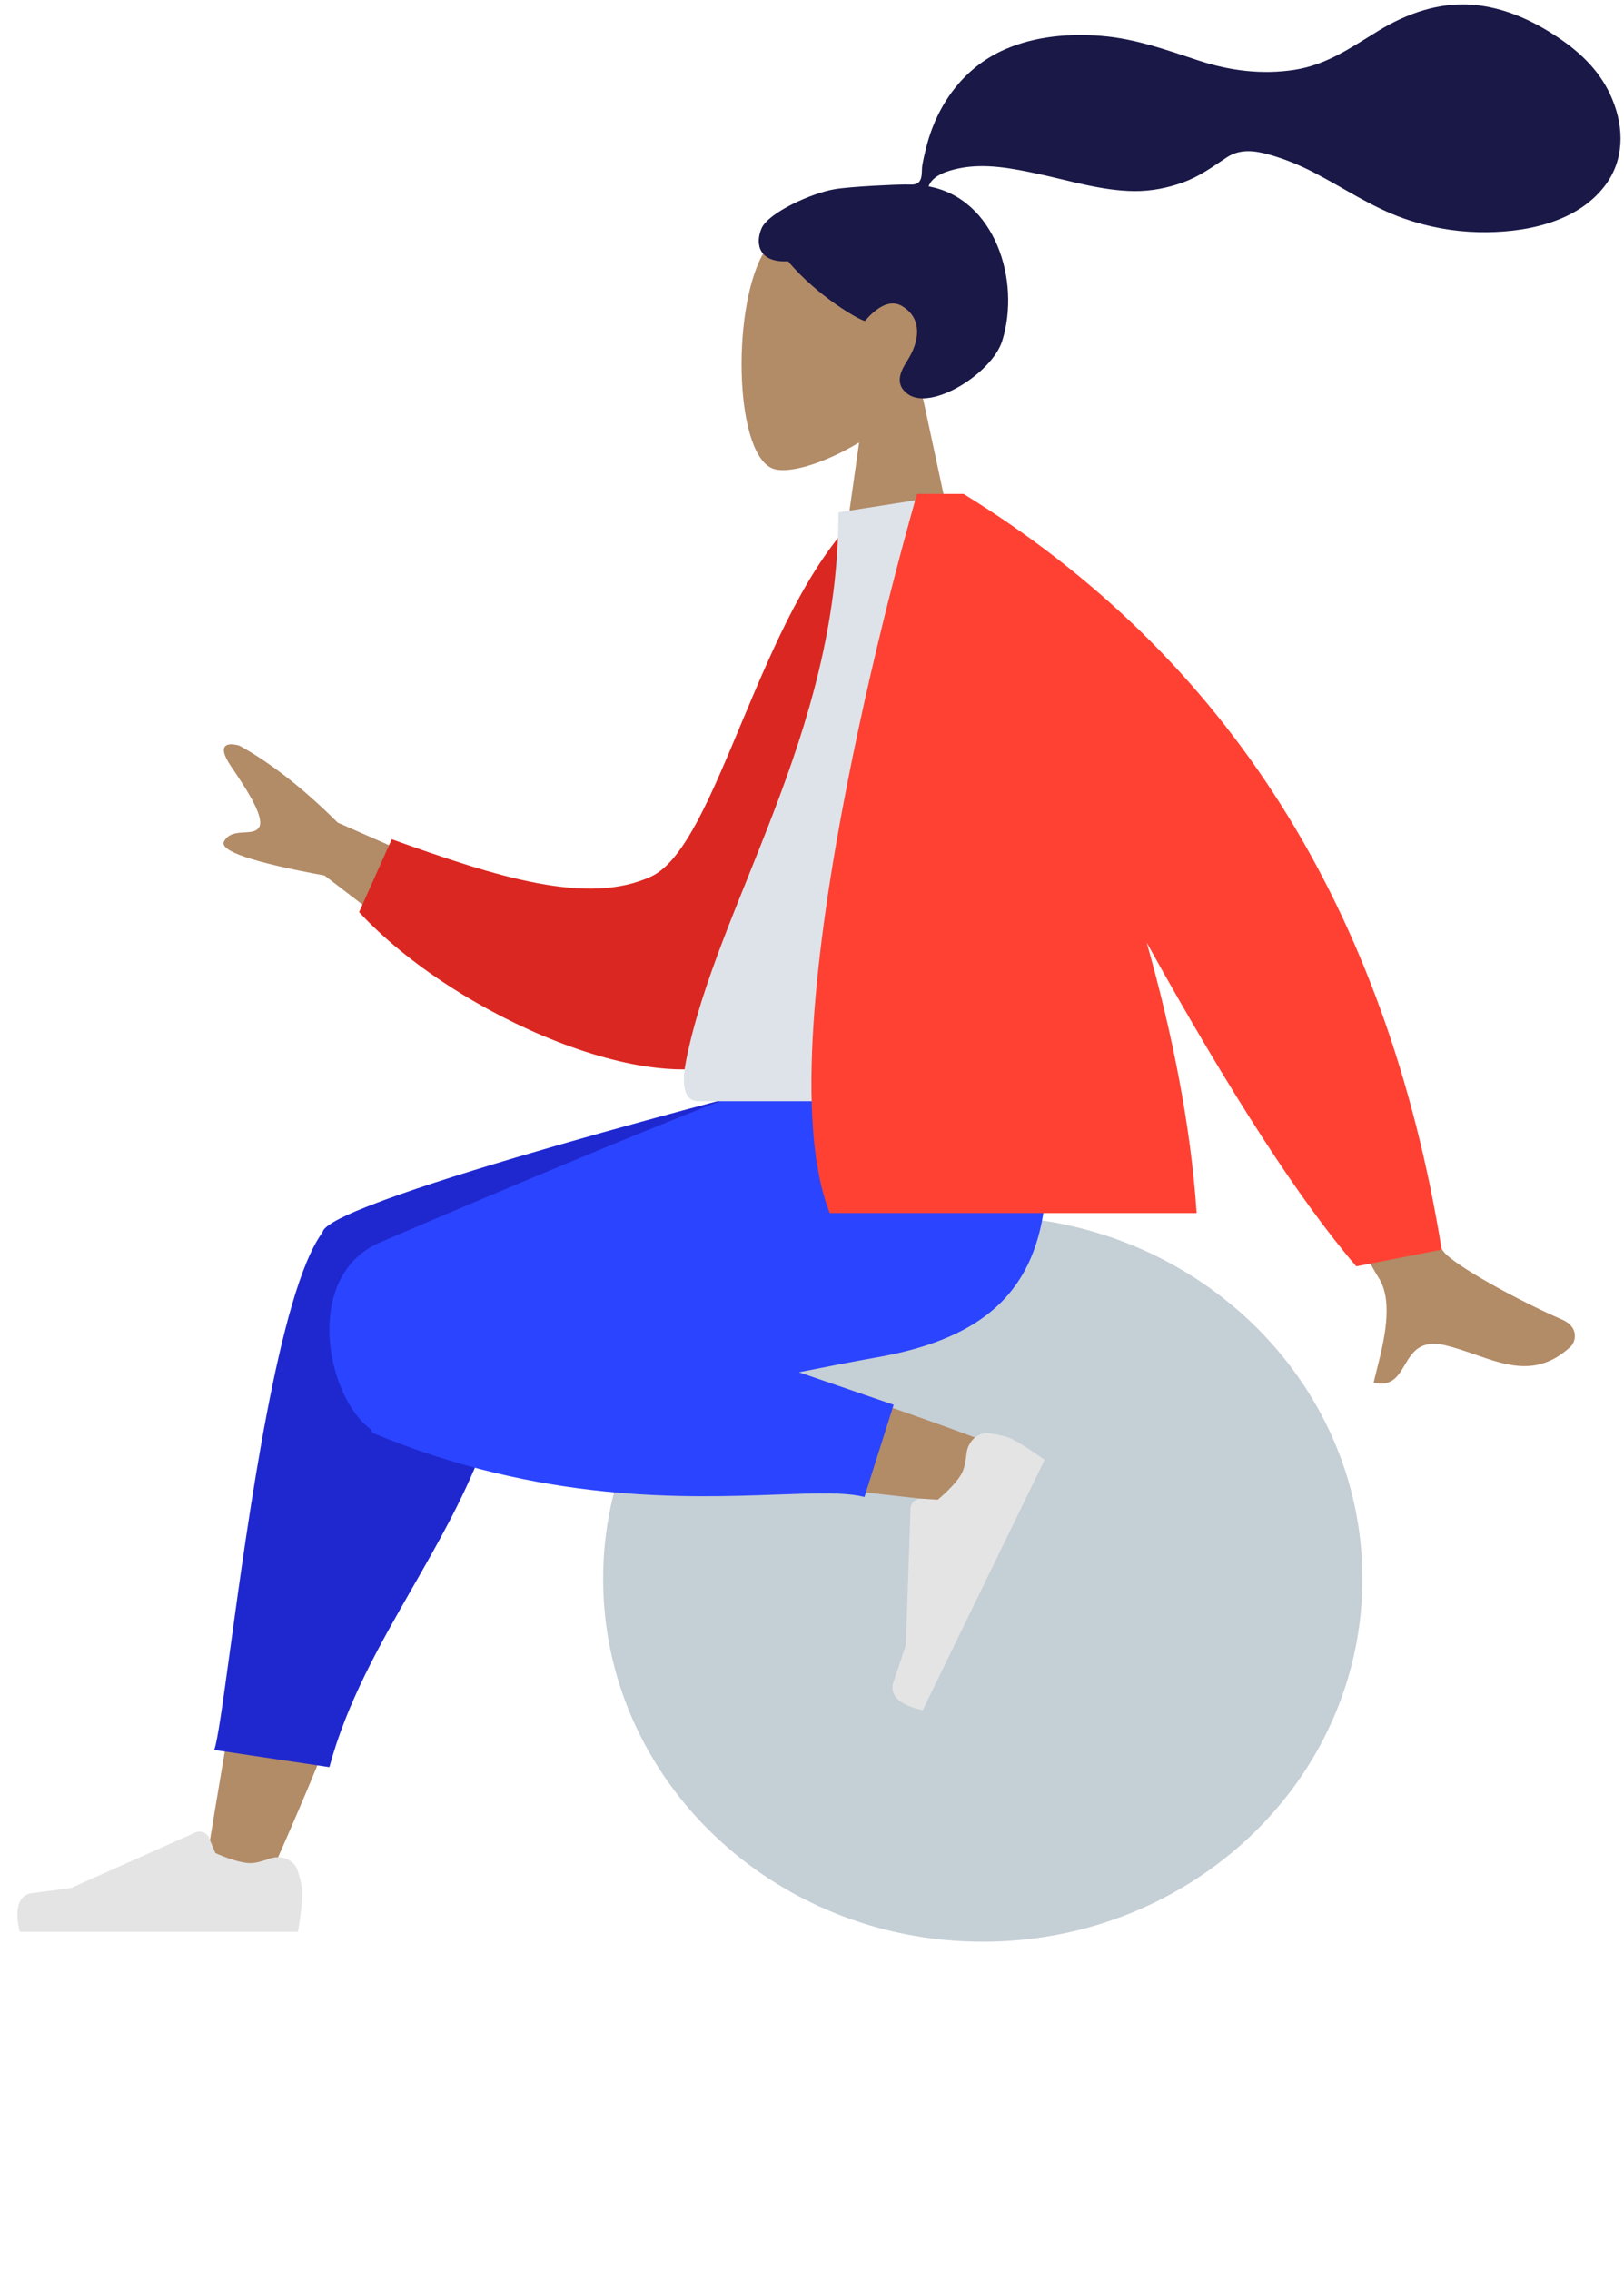
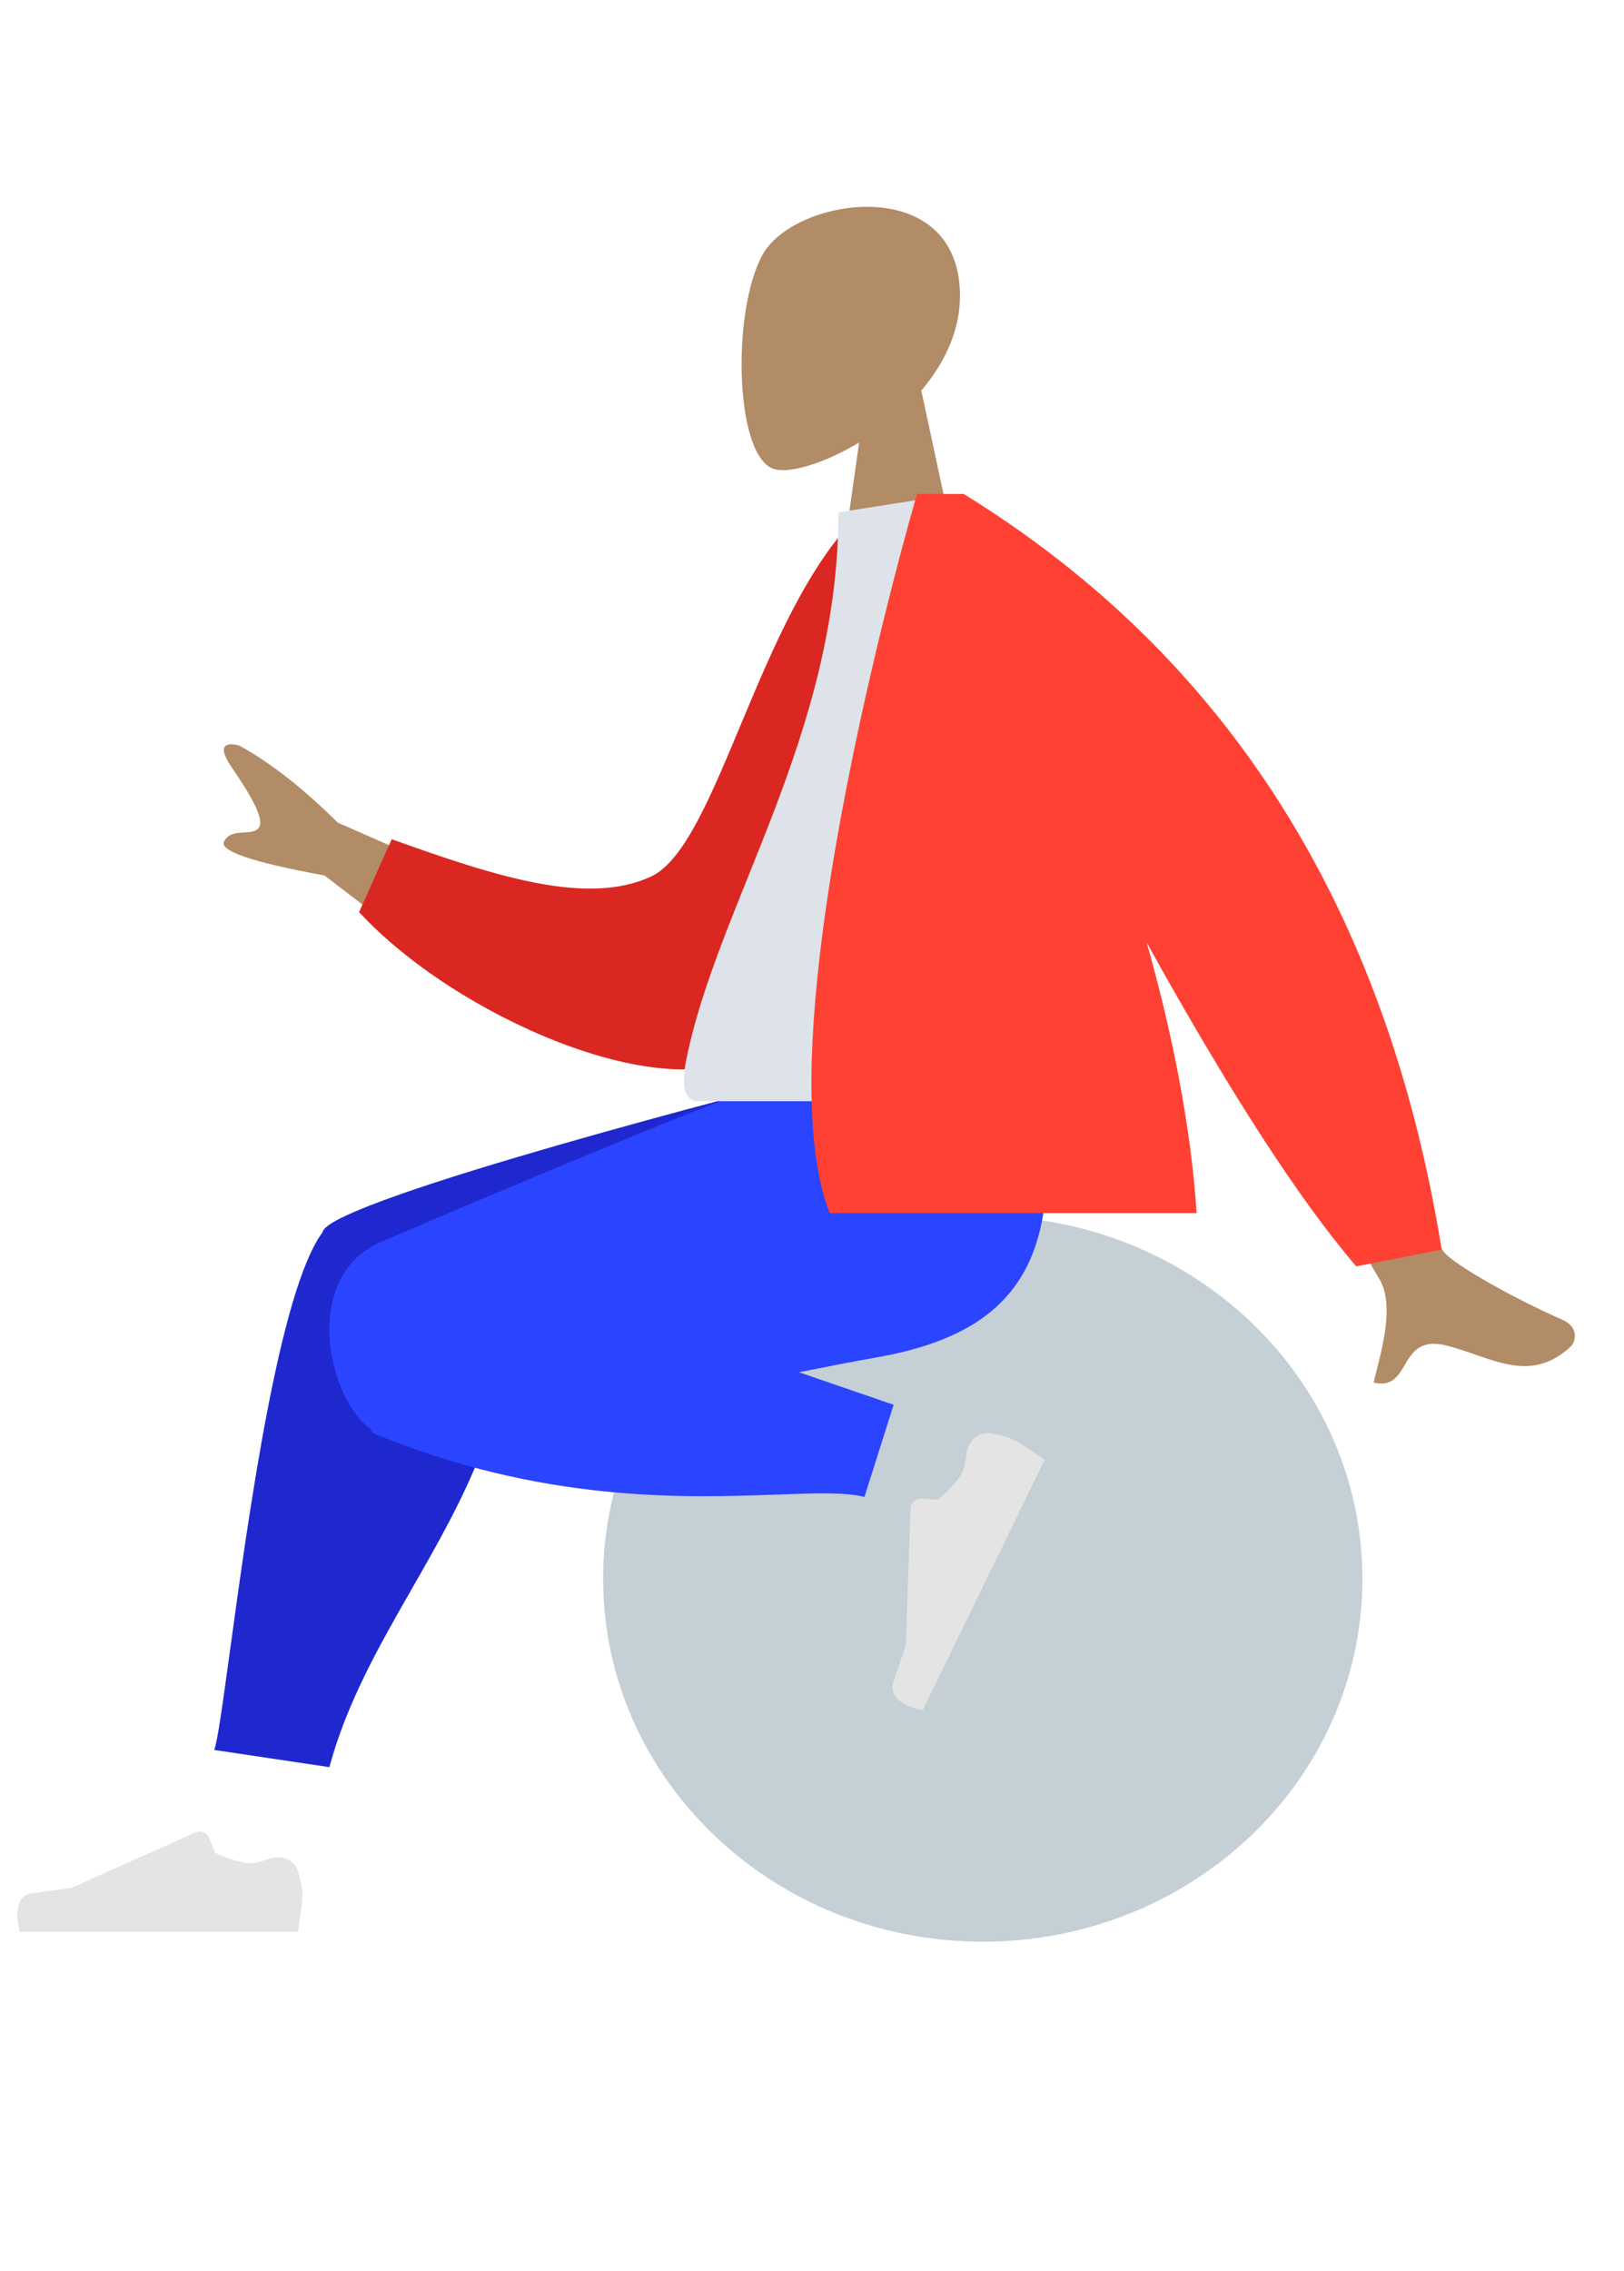
<svg xmlns="http://www.w3.org/2000/svg" width="156" height="218" viewBox="0 0 156 218" fill="none">
  <path fill-rule="evenodd" clip-rule="evenodd" d="M94.403 186.411C74.264 186.411 57.937 170.816 57.937 151.578C57.937 132.341 74.264 116.746 94.403 116.746C114.543 116.746 130.869 132.341 130.869 151.578C130.869 170.816 114.543 186.411 94.403 186.411Z" fill="#C5CFD6" />
-   <path fill-rule="evenodd" clip-rule="evenodd" d="M37.71 149.721C35.949 155.895 31.561 167.598 25.493 181.037L19.727 179.353C24.771 148.428 28.969 127.954 31.374 121.723C32.963 117.606 44.983 118.088 43.6 126.372C43.02 129.846 40.726 139.149 37.71 149.721ZM61.41 127.817C70.813 129.767 90.309 136.658 95.877 138.86C99.376 140.244 97.12 144.938 94.135 144.527C93.629 144.458 91.841 144.258 89.173 143.959C80.602 142.999 62.952 141.023 49.565 139.095C42.516 138.08 46.308 124.868 53.627 126.266C56.089 126.736 58.708 127.257 61.41 127.817Z" fill="#B28B67" />
  <path fill-rule="evenodd" clip-rule="evenodd" d="M31.005 118.233C31.967 115.094 75.667 103.95 75.667 103.95H79.249V107.29L49.135 122.63C49.175 123.125 49.15 123.648 49.053 124.2C49.271 135.572 44.407 144.068 39.591 152.48C36.442 157.98 33.314 163.445 31.64 169.654L20.577 168.003C20.899 167.178 21.409 163.459 22.105 158.374C23.862 145.553 26.809 124.048 30.943 118.359C30.958 118.339 30.972 118.319 30.987 118.299C30.993 118.277 30.999 118.255 31.005 118.233Z" fill="#1F28CF" />
  <path fill-rule="evenodd" clip-rule="evenodd" d="M76.746 131.741C79.502 131.189 82.039 130.696 84.21 130.315C98.235 127.853 102.324 120.341 99.906 103.95H74.067C69.846 105.164 47.91 114.369 36.528 119.265C28.995 122.506 31.37 134.188 35.636 137.228C35.659 137.415 35.736 137.541 35.873 137.598C52.046 144.306 65.838 143.805 74.694 143.484C78.403 143.349 81.247 143.246 83.037 143.717L85.842 134.863L76.746 131.741Z" fill="#2B44FF" />
  <path fill-rule="evenodd" clip-rule="evenodd" d="M92.842 139.543C92.965 138.379 93.941 137.431 95.098 137.607C95.884 137.727 96.697 137.897 97.175 138.131C98.326 138.693 100.348 140.155 100.348 140.155C99.697 141.491 88.639 164.179 88.639 164.179C88.639 164.179 85.089 163.606 85.825 161.468C86.562 159.33 87.014 157.898 87.014 157.898L87.463 144.845C87.482 144.282 87.963 143.846 88.525 143.881L90.074 143.979C90.074 143.979 91.856 142.536 92.425 141.368C92.643 140.92 92.769 140.227 92.842 139.543Z" fill="#E4E4E4" />
  <path fill-rule="evenodd" clip-rule="evenodd" d="M25.878 178.445C26.979 178.046 28.26 178.507 28.609 179.625C28.846 180.385 29.049 181.19 29.049 181.722C29.049 183.004 28.622 185.463 28.622 185.463C27.136 185.463 1.911 185.463 1.911 185.463C1.911 185.463 0.87 182.019 3.113 181.744C5.357 181.47 6.84 181.248 6.84 181.248L18.76 175.931C19.275 175.701 19.878 175.942 20.092 176.463L20.684 177.899C20.684 177.899 22.761 178.869 24.059 178.869C24.556 178.869 25.233 178.679 25.878 178.445Z" fill="#E4E4E4" />
  <path fill-rule="evenodd" clip-rule="evenodd" d="M82.526 42.482C79.212 44.478 75.957 45.443 74.428 45.049C70.596 44.062 70.243 30.05 73.209 24.526C76.174 19.002 91.418 16.594 92.186 27.539C92.453 31.337 90.857 34.727 88.499 37.493L92.727 57.188H80.446L82.526 42.482Z" fill="#B28B67" />
-   <path fill-rule="evenodd" clip-rule="evenodd" d="M80.209 18.159C81.827 17.894 86.186 17.711 86.989 17.711C87.503 17.711 88.059 17.829 88.364 17.357C88.613 16.971 88.522 16.319 88.596 15.871C88.682 15.35 88.805 14.837 88.929 14.324C89.282 12.866 89.816 11.479 90.562 10.177C91.964 7.734 94.016 5.821 96.608 4.707C99.47 3.478 102.708 3.196 105.786 3.445C109.08 3.712 112.062 4.799 115.172 5.822C118.136 6.796 121.24 7.18 124.34 6.704C127.463 6.225 129.823 4.533 132.458 2.927C135.155 1.283 138.237 0.208 141.425 0.455C144.401 0.686 147.144 1.914 149.605 3.555C151.907 5.09 153.807 6.936 154.879 9.536C156.033 12.332 156.032 15.4 154.135 17.872C151.384 21.453 146.279 22.379 142.031 22.287C139.574 22.234 137.161 21.786 134.841 20.971C131.747 19.883 129.074 18.04 126.18 16.544C124.822 15.842 123.418 15.266 121.946 14.851C120.518 14.448 119.112 14.263 117.819 15.125C116.451 16.037 115.225 16.933 113.661 17.504C112.159 18.052 110.57 18.358 108.97 18.346C105.859 18.322 102.791 17.353 99.769 16.704C97.305 16.175 94.668 15.647 92.156 16.156C91.107 16.368 89.576 16.806 89.197 17.895C95.57 19.05 98.073 26.927 96.277 32.71C95.307 35.831 89.478 39.48 87.212 37.839C85.776 36.799 86.647 35.435 87.212 34.534C88.292 32.809 88.662 30.592 86.662 29.391C84.938 28.355 83.125 30.815 83.091 30.813C82.617 30.775 78.522 28.461 75.7 25.083C72.917 25.248 72.495 23.414 73.159 21.914C73.824 20.413 77.972 18.526 80.209 18.159Z" fill="#191847" />
  <path fill-rule="evenodd" clip-rule="evenodd" d="M32.442 78.976L50.983 87.114L45.063 94.694L31.176 84.053C24.24 82.78 21.023 81.686 21.526 80.772C21.95 80.001 22.738 79.957 23.465 79.917C24.03 79.886 24.558 79.857 24.847 79.488C25.506 78.644 23.88 76.038 22.231 73.632C20.582 71.225 22.128 71.312 23.032 71.6C26.057 73.282 29.194 75.741 32.442 78.976ZM115.46 91.435L125.946 89.356C133.057 108.089 137.297 118.354 138.665 120.153C139.668 121.471 145.855 124.867 150.042 126.681C151.723 127.409 151.362 128.829 150.869 129.283C147.759 132.147 144.869 131.143 141.722 130.05C140.811 129.734 139.879 129.41 138.913 129.171C136.415 128.55 135.654 129.835 134.936 131.048C134.299 132.123 133.696 133.142 131.948 132.735C132.027 132.392 132.125 132.008 132.23 131.594C132.912 128.914 133.917 124.961 132.426 122.665C131.661 121.486 126.005 111.076 115.46 91.435Z" fill="#B28B67" />
  <path fill-rule="evenodd" clip-rule="evenodd" d="M86.96 50.145L82.535 49.387C72.897 58.731 68.964 81.179 62.541 84.15C56.469 86.96 47.86 84.241 37.628 80.57L34.494 87.568C43.791 97.62 63.598 106.113 71.626 101.265C84.462 93.513 87.425 65.826 86.96 50.145Z" fill="#DB2721" />
  <path fill-rule="evenodd" clip-rule="evenodd" d="M106.249 105.721C106.249 105.721 79.636 105.721 67.097 105.721C65.308 105.721 65.645 103.139 65.903 101.836C68.888 86.8 80.54 70.592 80.54 49.188L91.833 47.419C101.174 62.433 104.404 80.919 106.249 105.721Z" fill="#DDE3E9" />
  <path fill-rule="evenodd" clip-rule="evenodd" d="M92.433 47.419H92.562C117.892 63.019 133.201 87.203 138.487 119.969L130.281 121.575C124.844 115.246 118.136 104.886 110.154 90.498C112.603 99.165 114.391 108.055 114.948 116.461H79.705C72.882 99.229 88.09 47.419 88.09 47.419H90.523H92.433Z" fill="#FF4133" />
</svg>